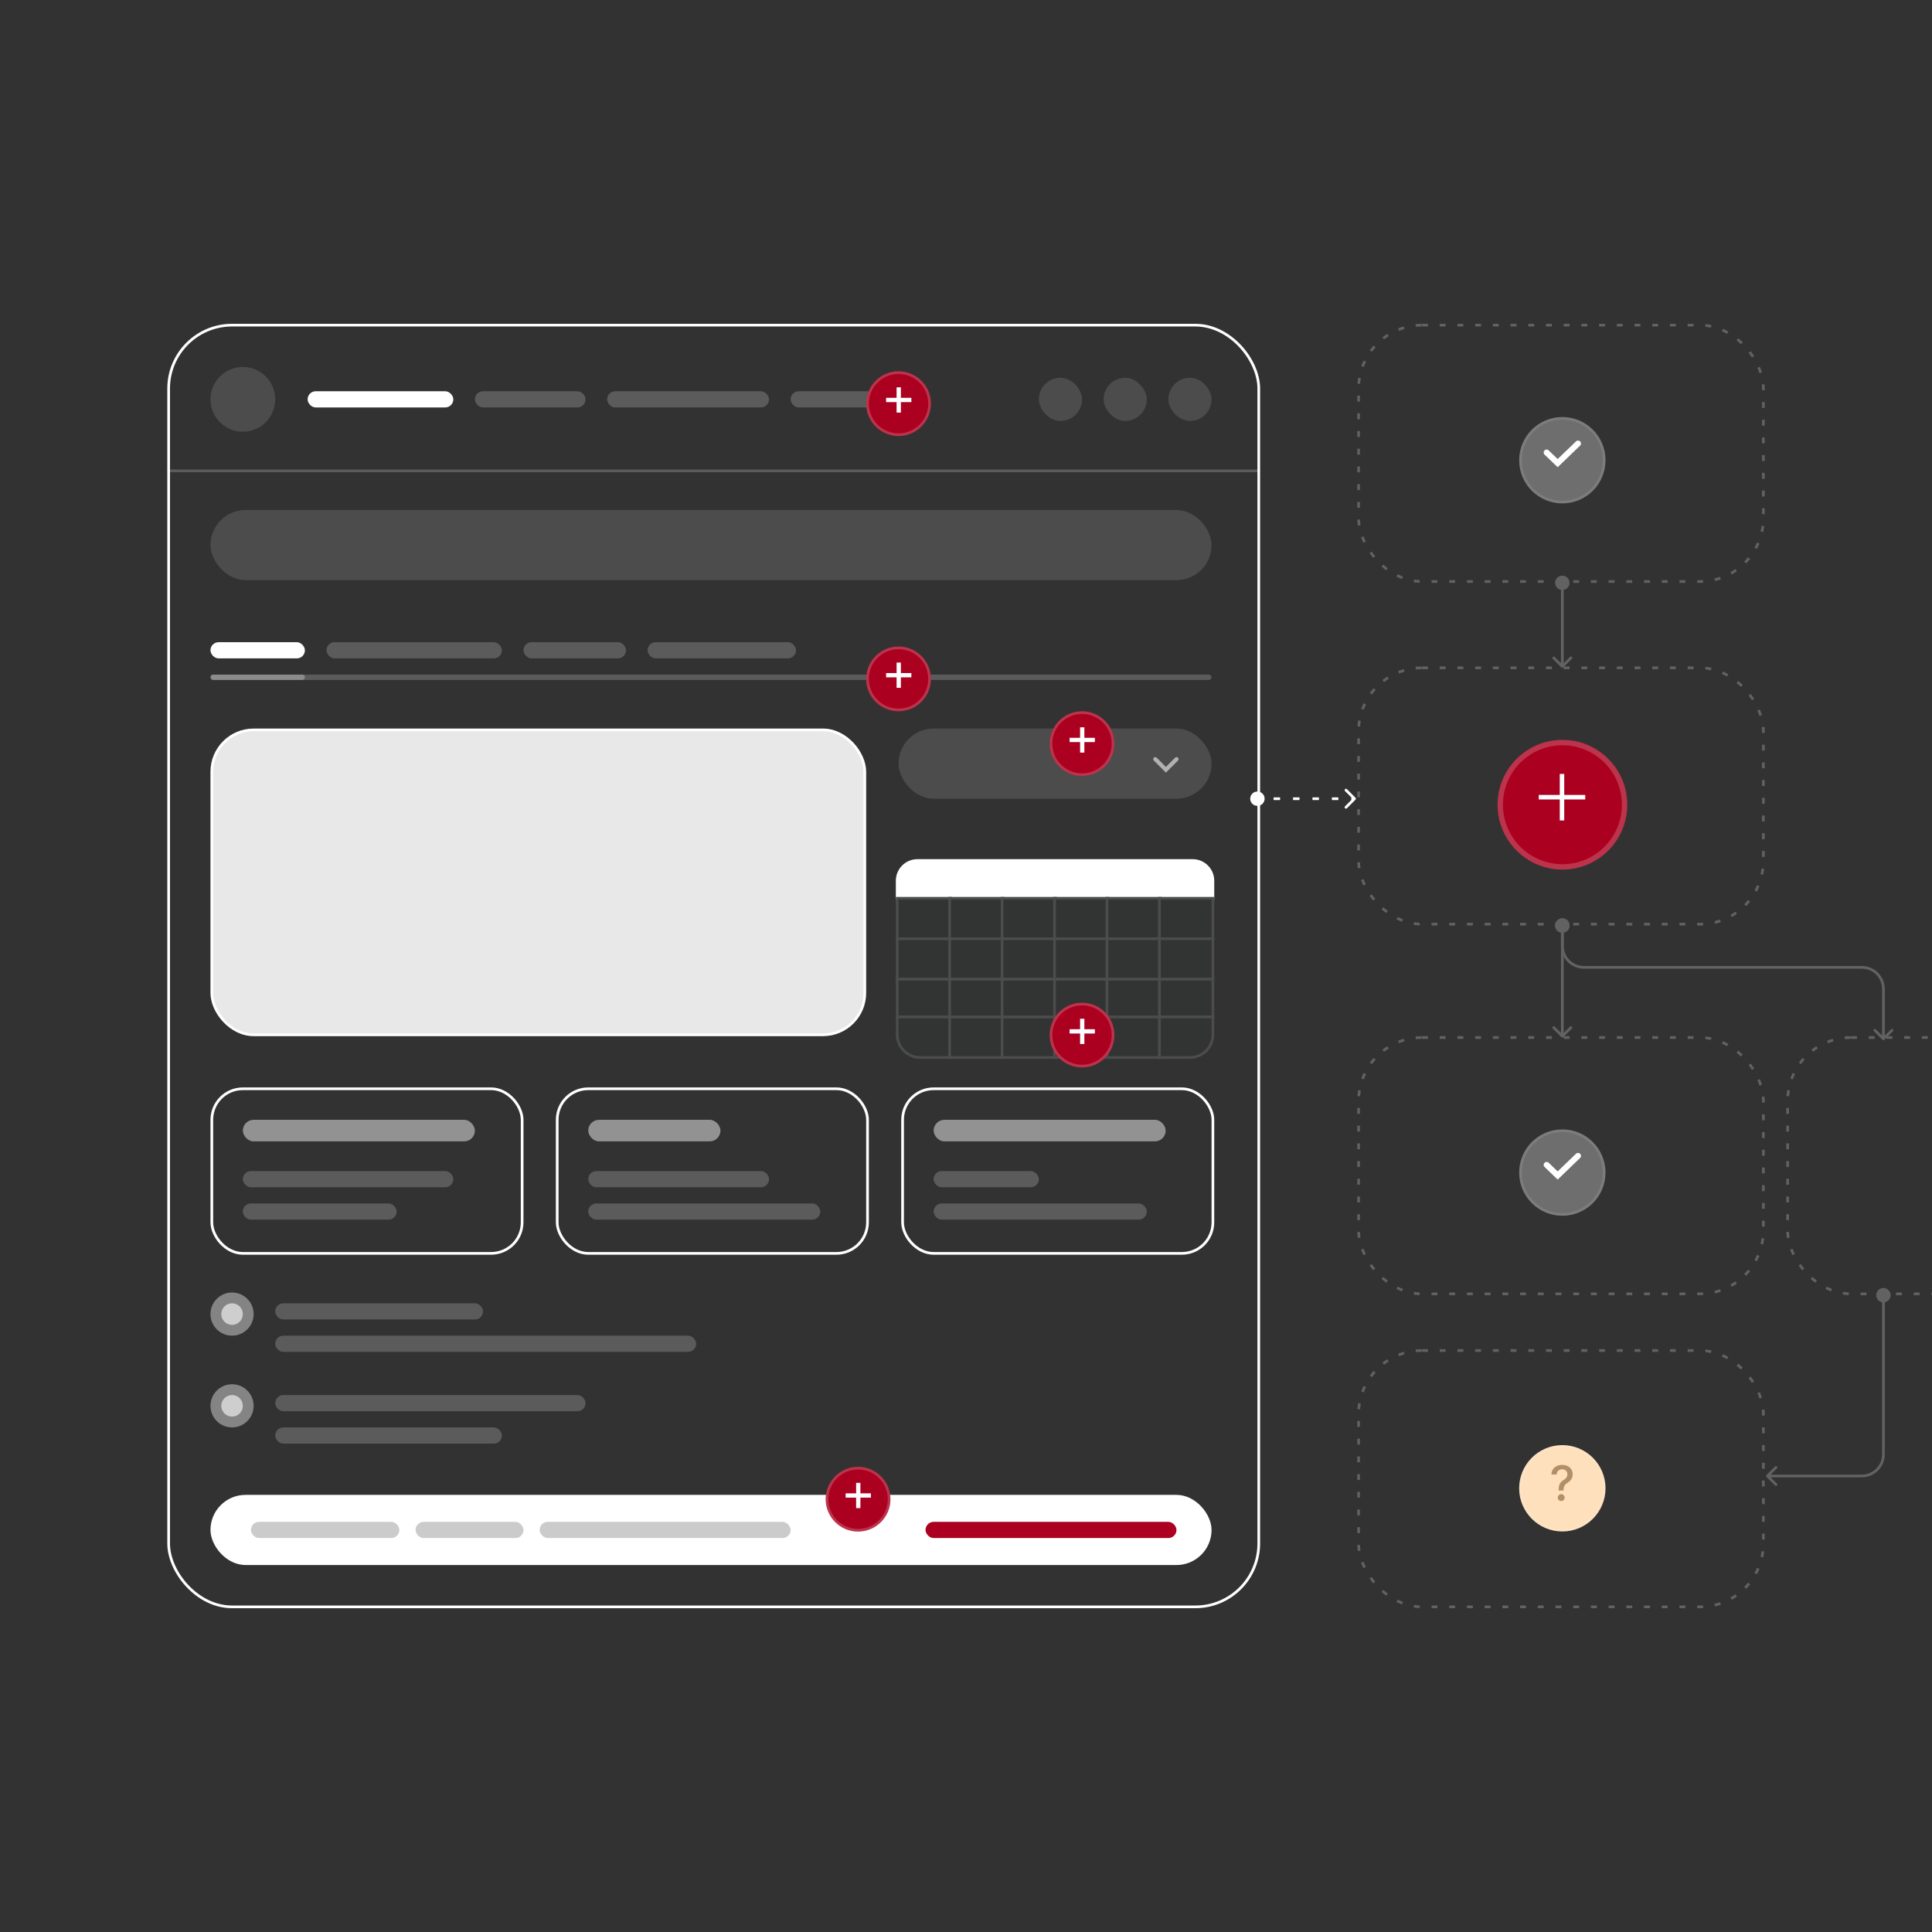
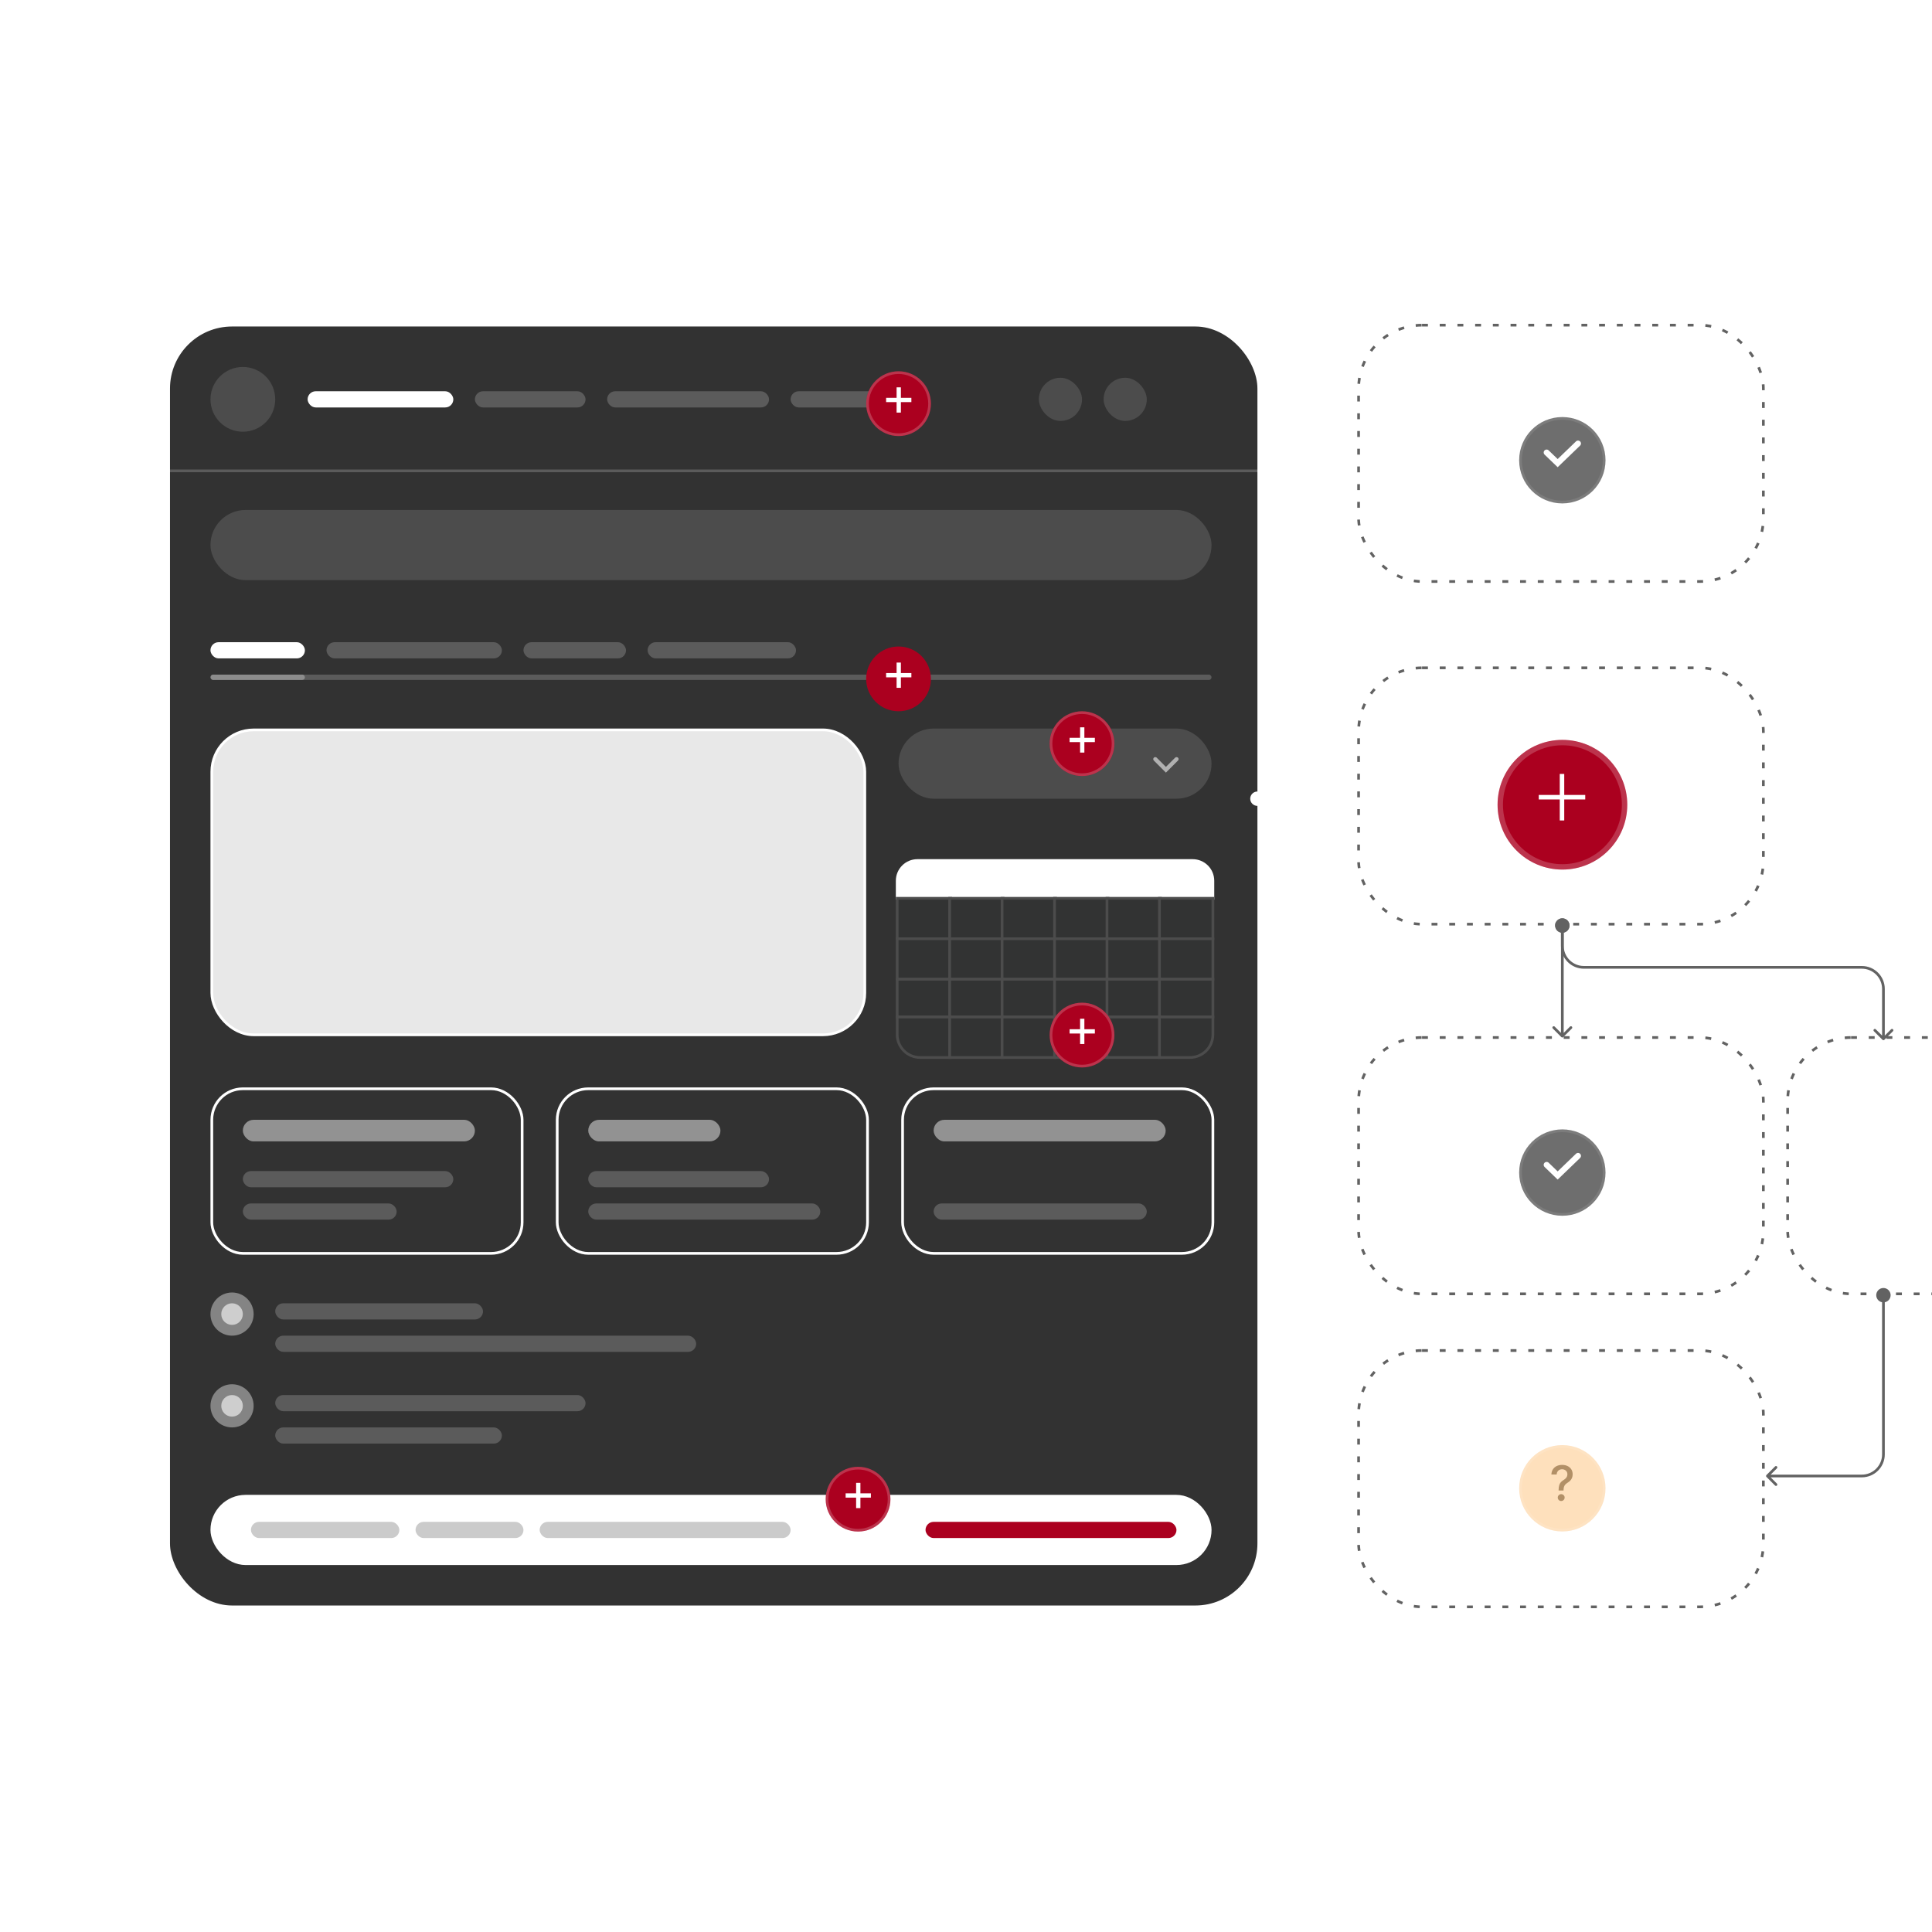
<svg xmlns="http://www.w3.org/2000/svg" width="576" height="576" viewBox="0 0 576 576" fill="none">
  <g clip-path="url(#clip0_3470_2273)" filter="url(#filter0_b_3470_2273)">
-     <rect width="576" height="576" fill="#323232" />
    <rect x="50.279" y="96.939" width="325.006" height="382.123" rx="18.905" fill="#323232" stroke="white" stroke-width="0.804" />
    <rect x="91.71" y="116.648" width="43.441" height="4.827" rx="2.413" fill="white" />
    <rect x="141.586" y="116.648" width="32.983" height="4.827" rx="2.413" fill="white" fill-opacity="0.2" />
    <rect x="181.005" y="116.648" width="48.268" height="4.827" rx="2.413" fill="white" fill-opacity="0.2" />
    <rect x="235.709" y="116.648" width="32.179" height="4.827" rx="2.413" fill="white" fill-opacity="0.2" />
    <rect x="309.721" y="112.626" width="12.871" height="12.871" rx="6.436" fill="#4C4C4C" />
    <rect x="329.028" y="112.626" width="12.871" height="12.871" rx="6.436" fill="#4C4C4C" />
-     <rect x="348.335" y="112.626" width="12.871" height="12.871" rx="6.436" fill="#4C4C4C" />
    <rect x="49.877" y="139.978" width="325.81" height="0.804" rx="0.402" fill="white" fill-opacity="0.2" />
    <rect x="62.748" y="152.045" width="298.458" height="20.916" rx="10.458" fill="#4C4C4C" />
    <rect x="62.748" y="445.676" width="298.458" height="20.916" rx="10.458" fill="white" />
    <rect x="267.888" y="217.207" width="93.318" height="20.916" rx="10.458" fill="#4C4C4C" />
    <circle cx="72.402" cy="119.061" r="9.654" fill="#4C4C4C" />
    <g clip-path="url(#clip1_3470_2273)">
      <rect x="62.748" y="201.117" width="298.458" height="1.609" rx="0.804" fill="white" fill-opacity="0.2" />
      <rect x="62.748" y="201.117" width="28.156" height="1.609" rx="0.804" fill="white" fill-opacity="0.3" />
      <rect x="62.748" y="191.464" width="28.156" height="4.827" rx="2.413" fill="white" />
      <rect x="97.341" y="191.464" width="52.291" height="4.827" rx="2.413" fill="white" fill-opacity="0.2" />
      <rect x="156.067" y="191.464" width="30.57" height="4.827" rx="2.413" fill="white" fill-opacity="0.2" />
      <rect x="193.073" y="191.464" width="44.246" height="4.827" rx="2.413" fill="white" fill-opacity="0.2" />
    </g>
    <rect x="63.151" y="217.609" width="194.682" height="90.905" rx="12.469" fill="#E8E8E8" stroke="white" stroke-width="0.804" />
    <g filter="url(#filter1_d_3470_2273)">
      <circle cx="267.888" cy="119.061" r="9.654" fill="#AB001F" />
      <circle cx="267.888" cy="119.061" r="9.252" stroke="white" stroke-opacity="0.2" stroke-width="0.803" />
    </g>
    <path d="M267.309 123.011V115.479H268.587V123.011H267.309ZM264.182 119.884V118.606H271.714V119.884H264.182Z" fill="white" />
    <g filter="url(#filter2_d_3470_2273)">
      <circle cx="267.888" cy="201.117" r="9.654" fill="#AB001F" />
-       <circle cx="267.888" cy="201.117" r="9.252" stroke="white" stroke-opacity="0.2" stroke-width="0.803" />
    </g>
    <path d="M267.309 205.066V197.535H268.587V205.066H267.309ZM264.182 201.94V200.662H271.714V201.94H264.182Z" fill="white" />
    <g filter="url(#filter3_d_3470_2273)">
      <circle cx="322.592" cy="220.425" r="9.654" fill="#AB001F" />
      <circle cx="322.592" cy="220.425" r="9.252" stroke="white" stroke-opacity="0.2" stroke-width="0.803" />
    </g>
    <path d="M322.013 224.374V216.842H323.291V224.374H322.013ZM318.886 221.247V219.969H326.418V221.247H318.886Z" fill="white" />
    <path d="M344.433 226.324L347.602 229.493L350.771 226.324" stroke="#B1B1B1" stroke-width="1.207" stroke-linecap="round" />
    <g filter="url(#filter4_d_3470_2273)">
      <path d="M267.083 256.626C267.083 253.071 269.965 250.19 273.519 250.19H355.575C359.129 250.19 362.011 253.071 362.011 256.626V262.257H267.083V256.626Z" fill="white" />
      <rect x="267.486" y="261.855" width="15.944" height="12.067" fill="#323333" stroke="#4C4C4C" stroke-width="0.804" />
      <rect x="283.122" y="261.855" width="15.944" height="12.067" fill="#323333" stroke="#4C4C4C" stroke-width="0.804" />
      <rect x="298.757" y="261.855" width="15.944" height="12.067" fill="#323333" stroke="#4C4C4C" stroke-width="0.804" />
      <rect x="314.394" y="261.855" width="15.944" height="12.067" fill="#323333" stroke="#4C4C4C" stroke-width="0.804" />
      <rect x="330.029" y="261.855" width="15.944" height="12.067" fill="#323333" stroke="#4C4C4C" stroke-width="0.804" />
      <rect x="345.665" y="261.855" width="15.944" height="12.067" fill="#323333" stroke="#4C4C4C" stroke-width="0.804" />
      <rect x="267.486" y="273.922" width="15.944" height="12.067" fill="#323333" stroke="#4C4C4C" stroke-width="0.804" />
      <rect x="283.122" y="273.922" width="15.944" height="12.067" fill="#323333" stroke="#4C4C4C" stroke-width="0.804" />
      <rect x="298.757" y="273.922" width="15.944" height="12.067" fill="#323333" stroke="#4C4C4C" stroke-width="0.804" />
      <rect x="314.394" y="273.922" width="15.944" height="12.067" fill="#323333" stroke="#4C4C4C" stroke-width="0.804" />
      <rect x="330.029" y="273.922" width="15.944" height="12.067" fill="#323333" stroke="#4C4C4C" stroke-width="0.804" />
      <rect x="345.665" y="273.922" width="15.944" height="12.067" fill="#323333" stroke="#4C4C4C" stroke-width="0.804" />
      <rect x="267.486" y="285.989" width="15.944" height="11.263" fill="#323333" stroke="#4C4C4C" stroke-width="0.804" />
      <rect x="283.122" y="285.989" width="15.944" height="11.263" fill="#323333" stroke="#4C4C4C" stroke-width="0.804" />
      <rect x="298.757" y="285.989" width="15.944" height="11.263" fill="#323333" stroke="#4C4C4C" stroke-width="0.804" />
      <rect x="314.394" y="285.989" width="15.944" height="11.263" fill="#323333" stroke="#4C4C4C" stroke-width="0.804" />
      <rect x="330.029" y="285.989" width="15.944" height="11.263" fill="#323333" stroke="#4C4C4C" stroke-width="0.804" />
      <rect x="345.665" y="285.989" width="15.944" height="11.263" fill="#323333" stroke="#4C4C4C" stroke-width="0.804" />
      <path d="M267.888 297.251H267.486V297.654V302.481C267.486 306.257 270.547 309.318 274.324 309.318H283.027H283.43V308.916V297.654V297.251H283.027H267.888Z" fill="#323333" stroke="#4C4C4C" stroke-width="0.804" />
      <rect x="283.122" y="297.251" width="15.944" height="12.067" fill="#323333" stroke="#4C4C4C" stroke-width="0.804" />
      <rect x="298.757" y="297.251" width="15.944" height="12.067" fill="#323333" stroke="#4C4C4C" stroke-width="0.804" />
      <rect x="314.394" y="297.251" width="15.944" height="12.067" fill="#323333" stroke="#4C4C4C" stroke-width="0.804" />
      <rect x="330.029" y="297.251" width="15.944" height="12.067" fill="#323333" stroke="#4C4C4C" stroke-width="0.804" />
      <path d="M346.067 297.251H345.665V297.654V308.916V309.318H346.067H354.771C358.547 309.318 361.609 306.257 361.609 302.481V297.654V297.251H361.207H346.067Z" fill="#323333" stroke="#4C4C4C" stroke-width="0.804" />
    </g>
    <g filter="url(#filter5_d_3470_2273)">
      <circle cx="322.592" cy="307.307" r="9.654" fill="#AB001F" />
      <circle cx="322.592" cy="307.307" r="9.252" stroke="white" stroke-opacity="0.2" stroke-width="0.803" />
    </g>
    <path d="M322.013 311.257V303.725H323.291V311.257H322.013ZM318.886 308.13V306.852H326.418V308.13H318.886Z" fill="white" />
    <g filter="url(#filter6_d_3470_2273)">
      <circle cx="255.821" cy="445.676" r="9.654" fill="#AB001F" />
      <circle cx="255.821" cy="445.676" r="9.252" stroke="white" stroke-opacity="0.2" stroke-width="0.803" />
    </g>
    <path d="M255.242 449.625V442.094H256.52V449.625H255.242ZM252.115 446.499V445.221H259.647V446.499H252.115Z" fill="white" />
    <rect x="72.402" y="349.14" width="62.749" height="4.827" rx="2.413" fill="white" fill-opacity="0.2" />
    <rect x="72.402" y="358.793" width="45.855" height="4.827" rx="2.413" fill="white" fill-opacity="0.2" />
    <rect x="72.402" y="333.855" width="69.184" height="6.436" rx="3.218" fill="#929292" />
    <rect x="63.151" y="324.603" width="92.514" height="49.073" rx="9.251" stroke="white" stroke-width="0.804" />
    <rect x="175.375" y="349.14" width="53.899" height="4.827" rx="2.413" fill="white" fill-opacity="0.2" />
    <rect x="175.375" y="358.793" width="69.184" height="4.827" rx="2.413" fill="white" fill-opacity="0.2" />
    <rect x="175.375" y="333.855" width="39.419" height="6.436" rx="3.218" fill="#929292" />
    <rect x="166.123" y="324.603" width="92.514" height="49.073" rx="9.251" stroke="white" stroke-width="0.804" />
-     <rect x="278.347" y="349.14" width="31.374" height="4.827" rx="2.413" fill="white" fill-opacity="0.2" />
    <rect x="278.347" y="358.793" width="63.553" height="4.827" rx="2.413" fill="white" fill-opacity="0.2" />
    <rect x="278.347" y="333.855" width="69.184" height="6.436" rx="3.218" fill="#929292" />
    <rect x="269.095" y="324.603" width="92.514" height="49.073" rx="9.251" stroke="white" stroke-width="0.804" />
    <rect x="74.815" y="453.721" width="44.246" height="4.827" rx="2.413" fill="#CBCBCB" />
    <rect x="123.888" y="453.721" width="32.179" height="4.827" rx="2.413" fill="#CBCBCB" />
    <rect x="160.894" y="453.721" width="74.816" height="4.827" rx="2.413" fill="#CBCBCB" />
    <rect x="275.933" y="453.721" width="74.816" height="4.827" rx="2.413" fill="#AB001F" />
    <circle opacity="0.4" cx="69.184" cy="391.777" r="6.436" fill="white" />
    <circle opacity="0.6" cx="69.184" cy="391.777" r="3.218" fill="white" />
    <rect x="82.056" y="388.559" width="61.944" height="4.827" rx="2.413" fill="white" fill-opacity="0.2" />
    <rect x="82.056" y="398.212" width="125.497" height="4.827" rx="2.413" fill="white" fill-opacity="0.2" />
    <circle opacity="0.4" cx="69.184" cy="419.129" r="6.436" fill="white" />
    <circle opacity="0.6" cx="69.184" cy="419.129" r="3.218" fill="white" />
    <rect x="82.056" y="415.911" width="92.514" height="4.827" rx="2.413" fill="white" fill-opacity="0.2" />
    <rect x="82.056" y="425.564" width="67.575" height="4.827" rx="2.413" fill="white" fill-opacity="0.2" />
    <rect x="405.05" y="96.939" width="120.67" height="76.425" rx="18.905" stroke="#626262" stroke-width="0.804" stroke-dasharray="1.76 3.52" />
    <rect x="405.05" y="199.106" width="120.67" height="76.425" rx="18.905" stroke="#626262" stroke-width="0.804" stroke-dasharray="1.76 3.52" />
    <g filter="url(#filter7_d_3470_2273)">
      <circle cx="465.814" cy="237.345" r="19.334" fill="#AB001F" />
      <circle cx="465.814" cy="237.345" r="18.53" stroke="white" stroke-opacity="0.2" stroke-width="1.609" />
    </g>
    <rect x="532.961" y="309.318" width="120.67" height="76.425" rx="18.905" stroke="#626262" stroke-width="0.804" stroke-dasharray="1.76 3.52" />
    <rect x="405.05" y="402.637" width="120.67" height="76.425" rx="18.905" stroke="#626262" stroke-width="0.804" stroke-dasharray="1.76 3.52" />
    <rect x="405.05" y="309.318" width="120.67" height="76.425" rx="18.905" stroke="#626262" stroke-width="0.804" stroke-dasharray="1.76 3.52" />
    <path d="M377.028 238.123C377.028 239.308 376.067 240.268 374.882 240.268C373.698 240.268 372.737 239.308 372.737 238.123C372.737 236.938 373.698 235.978 374.882 235.978C376.067 235.978 377.028 236.938 377.028 238.123ZM404.128 237.839C404.285 237.996 404.285 238.25 404.128 238.407L401.568 240.967C401.411 241.124 401.156 241.124 400.999 240.967C400.842 240.81 400.842 240.555 400.999 240.398L403.274 238.123L400.999 235.848C400.842 235.69 400.842 235.436 400.999 235.279C401.156 235.122 401.411 235.122 401.568 235.279L404.128 237.839ZM403.843 238.525L402.878 238.525L402.878 237.721L403.843 237.721L403.843 238.525ZM399.016 238.525L397.086 238.525L397.086 237.721L399.016 237.721L399.016 238.525ZM393.224 238.525L391.294 238.525L391.294 237.721L393.224 237.721L393.224 238.525ZM387.432 238.525L385.501 238.525L385.501 237.721L387.432 237.721L387.432 238.525ZM381.64 238.525L379.709 238.525L379.709 237.721L381.64 237.721L381.64 238.525ZM375.848 238.525L374.882 238.525L374.882 237.721L375.848 237.721L375.848 238.525ZM377.028 238.123C377.028 239.308 376.067 240.268 374.882 240.268C373.698 240.268 372.737 239.308 372.737 238.123C372.737 236.938 373.698 235.978 374.882 235.978C376.067 235.978 377.028 236.938 377.028 238.123ZM404.128 237.839C404.285 237.996 404.285 238.25 404.128 238.407L401.568 240.967C401.411 241.124 401.156 241.124 400.999 240.967C400.842 240.81 400.842 240.555 400.999 240.398L403.274 238.123L400.999 235.848C400.842 235.69 400.842 235.436 400.999 235.279C401.156 235.122 401.411 235.122 401.568 235.279L404.128 237.839ZM403.843 238.525L402.878 238.525L402.878 237.721L403.843 237.721L403.843 238.525ZM399.016 238.525L397.086 238.525L397.086 237.721L399.016 237.721L399.016 238.525ZM393.224 238.525L391.294 238.525L391.294 237.721L393.224 237.721L393.224 238.525ZM387.432 238.525L385.501 238.525L385.501 237.721L387.432 237.721L387.432 238.525ZM381.64 238.525L379.709 238.525L379.709 237.721L381.64 237.721L381.64 238.525ZM375.848 238.525L374.882 238.525L374.882 237.721L375.848 237.721L375.848 238.525Z" fill="white" />
-     <path d="M465.788 175.911C464.603 175.911 463.642 174.95 463.642 173.765C463.642 172.581 464.603 171.62 465.788 171.62C466.972 171.62 467.933 172.581 467.933 173.765C467.933 174.95 466.972 175.911 465.788 175.911ZM466.072 198.988C465.915 199.145 465.66 199.145 465.503 198.988L462.943 196.429C462.786 196.272 462.786 196.017 462.943 195.86C463.1 195.703 463.355 195.703 463.512 195.86L465.788 198.135L468.063 195.86C468.22 195.703 468.475 195.703 468.632 195.86C468.789 196.017 468.789 196.272 468.632 196.429L466.072 198.988ZM466.19 173.765L466.19 198.704L465.385 198.704L465.385 173.765L466.19 173.765Z" fill="#626262" />
    <path d="M561.52 388.29C560.335 388.29 559.374 387.33 559.374 386.145C559.374 384.96 560.335 384 561.52 384C562.704 384 563.665 384.96 563.665 386.145C563.665 387.33 562.704 388.29 561.52 388.29ZM555.084 440.045L555.084 439.642L555.084 440.045ZM526.643 440.329C526.486 440.172 526.486 439.917 526.643 439.76L529.203 437.2C529.36 437.043 529.614 437.043 529.772 437.2C529.929 437.358 529.929 437.612 529.772 437.769L527.496 440.045L529.772 442.32C529.929 442.477 529.929 442.732 529.772 442.889C529.614 443.046 529.36 443.046 529.203 442.889L526.643 440.329ZM561.922 386.145L561.922 433.609L561.117 433.609L561.117 386.145L561.922 386.145ZM555.084 440.447L526.927 440.447L526.927 439.642L555.084 439.642L555.084 440.447ZM561.922 433.609C561.922 437.385 558.86 440.447 555.084 440.447L555.084 439.642C558.416 439.642 561.117 436.941 561.117 433.609L561.922 433.609Z" fill="#626262" />
    <path d="M465.788 278.078C464.603 278.078 463.642 277.118 463.642 275.933C463.642 274.748 464.603 273.788 465.788 273.788C466.972 273.788 467.933 274.748 467.933 275.933C467.933 277.118 466.972 278.078 465.788 278.078ZM466.072 309.201C465.915 309.358 465.66 309.358 465.503 309.201L462.943 306.641C462.786 306.484 462.786 306.229 462.943 306.072C463.1 305.915 463.355 305.915 463.512 306.072L465.788 308.347L468.063 306.072C468.22 305.915 468.475 305.915 468.632 306.072C468.789 306.229 468.789 306.484 468.632 306.641L466.072 309.201ZM466.19 275.933L466.19 308.916L465.385 308.916L465.385 275.933L466.19 275.933Z" fill="#626262" />
    <path d="M465.788 278.078C464.603 278.078 463.642 277.118 463.642 275.933C463.642 274.748 464.603 273.788 465.788 273.788C466.972 273.788 467.933 274.748 467.933 275.933C467.933 277.118 466.972 278.078 465.788 278.078ZM561.804 310.005C561.647 310.162 561.392 310.162 561.235 310.005L558.675 307.445C558.518 307.288 558.518 307.034 558.675 306.876C558.832 306.719 559.087 306.719 559.244 306.876L561.52 309.152L563.795 306.876C563.952 306.719 564.207 306.719 564.364 306.876C564.521 307.034 564.521 307.288 564.364 307.445L561.804 310.005ZM466.19 275.933L466.19 281.967L465.385 281.967L465.385 275.933L466.19 275.933ZM472.223 288L555.084 288L555.084 288.805L472.223 288.805L472.223 288ZM561.922 294.838L561.922 309.721L561.117 309.721L561.117 294.838L561.922 294.838ZM466.19 281.967C466.19 285.299 468.891 288 472.223 288L472.223 288.805C468.447 288.805 465.385 285.743 465.385 281.967L466.19 281.967ZM555.084 288C558.86 288 561.922 291.062 561.922 294.838L561.117 294.838C561.117 291.506 558.416 288.805 555.084 288.805L555.084 288Z" fill="#626262" />
    <path d="M465.02 244.61V230.738H466.357V244.61H465.02ZM458.758 238.348V237H472.619V238.348H458.758Z" fill="white" />
    <g filter="url(#filter8_d_3470_2273)">
      <circle cx="465.788" cy="135.151" r="12.871" fill="#6E6E6E" />
      <circle cx="465.788" cy="135.151" r="12.469" stroke="white" stroke-opacity="0.1" stroke-width="0.804" />
    </g>
    <path d="M461.107 134.907L464.396 138.076L470.469 132.226" stroke="white" stroke-width="1.755" stroke-linecap="round" />
    <g filter="url(#filter9_d_3470_2273)">
      <circle cx="465.788" cy="347.531" r="12.871" fill="#6E6E6E" />
      <circle cx="465.788" cy="347.531" r="12.469" stroke="white" stroke-opacity="0.1" stroke-width="0.804" />
    </g>
    <path d="M461.107 347.287L464.396 350.456L470.469 344.605" stroke="white" stroke-width="1.755" stroke-linecap="round" />
    <g filter="url(#filter10_d_3470_2273)">
      <circle cx="465.788" cy="441.654" r="12.871" fill="#FEE0BC" />
      <circle cx="465.788" cy="441.654" r="12.469" stroke="white" stroke-opacity="0.1" stroke-width="0.804" />
    </g>
    <path d="M464.676 444.385V444.287C464.683 443.649 464.747 443.142 464.867 442.765C464.99 442.388 465.165 442.083 465.391 441.85C465.617 441.617 465.89 441.404 466.209 441.212C466.414 441.082 466.599 440.936 466.764 440.775C466.929 440.614 467.059 440.429 467.155 440.22C467.251 440.011 467.299 439.779 467.299 439.525C467.299 439.22 467.227 438.956 467.083 438.734C466.939 438.511 466.747 438.339 466.507 438.219C466.27 438.096 466.006 438.034 465.715 438.034C465.451 438.034 465.199 438.089 464.959 438.199C464.719 438.308 464.52 438.48 464.363 438.713C464.205 438.943 464.114 439.239 464.09 439.603H462.527C462.551 438.986 462.707 438.464 462.995 438.039C463.283 437.611 463.663 437.287 464.136 437.067C464.613 436.848 465.139 436.738 465.715 436.738C466.346 436.738 466.898 436.857 467.371 437.093C467.844 437.326 468.211 437.654 468.471 438.075C468.735 438.494 468.867 438.982 468.867 439.541C468.867 439.925 468.807 440.271 468.687 440.58C468.567 440.885 468.396 441.157 468.173 441.397C467.954 441.637 467.69 441.85 467.381 442.035C467.09 442.217 466.853 442.405 466.671 442.6C466.493 442.796 466.363 443.027 466.281 443.295C466.198 443.562 466.154 443.893 466.147 444.287V444.385H464.676ZM465.453 447.511C465.172 447.511 464.93 447.412 464.728 447.213C464.525 447.011 464.424 446.767 464.424 446.483C464.424 446.202 464.525 445.962 464.728 445.763C464.93 445.561 465.172 445.46 465.453 445.46C465.73 445.46 465.97 445.561 466.173 445.763C466.378 445.962 466.481 446.202 466.481 446.483C466.481 446.671 466.433 446.845 466.337 447.002C466.245 447.156 466.121 447.28 465.967 447.372C465.813 447.465 465.641 447.511 465.453 447.511Z" fill="#B29067" />
  </g>
  <defs>
    <filter id="filter0_b_3470_2273" x="-64.358" y="-64.358" width="704.715" height="704.715" filterUnits="userSpaceOnUse" color-interpolation-filters="sRGB">
      <feFlood flood-opacity="0" result="BackgroundImageFix" />
      <feGaussianBlur in="BackgroundImageFix" stdDeviation="32.179" />
      <feComposite in2="SourceAlpha" operator="in" result="effect1_backgroundBlur_3470_2273" />
      <feBlend mode="normal" in="SourceGraphic" in2="effect1_backgroundBlur_3470_2273" result="shape" />
    </filter>
    <filter id="filter1_d_3470_2273" x="251.808" y="104.266" width="32.161" height="32.161" filterUnits="userSpaceOnUse" color-interpolation-filters="sRGB">
      <feFlood flood-opacity="0" result="BackgroundImageFix" />
      <feColorMatrix in="SourceAlpha" type="matrix" values="0 0 0 0 0 0 0 0 0 0 0 0 0 0 0 0 0 0 127 0" result="hardAlpha" />
      <feOffset dy="1.285" />
      <feGaussianBlur stdDeviation="3.213" />
      <feComposite in2="hardAlpha" operator="out" />
      <feColorMatrix type="matrix" values="0 0 0 0 0.671 0 0 0 0 0 0 0 0 0 0.122 0 0 0 1 0" />
      <feBlend mode="normal" in2="BackgroundImageFix" result="effect1_dropShadow_3470_2273" />
      <feBlend mode="normal" in="SourceGraphic" in2="effect1_dropShadow_3470_2273" result="shape" />
    </filter>
    <filter id="filter2_d_3470_2273" x="251.808" y="186.322" width="32.161" height="32.161" filterUnits="userSpaceOnUse" color-interpolation-filters="sRGB">
      <feFlood flood-opacity="0" result="BackgroundImageFix" />
      <feColorMatrix in="SourceAlpha" type="matrix" values="0 0 0 0 0 0 0 0 0 0 0 0 0 0 0 0 0 0 127 0" result="hardAlpha" />
      <feOffset dy="1.285" />
      <feGaussianBlur stdDeviation="3.213" />
      <feComposite in2="hardAlpha" operator="out" />
      <feColorMatrix type="matrix" values="0 0 0 0 0.671 0 0 0 0 0 0 0 0 0 0.122 0 0 0 1 0" />
      <feBlend mode="normal" in2="BackgroundImageFix" result="effect1_dropShadow_3470_2273" />
      <feBlend mode="normal" in="SourceGraphic" in2="effect1_dropShadow_3470_2273" result="shape" />
    </filter>
    <filter id="filter3_d_3470_2273" x="306.512" y="205.63" width="32.161" height="32.161" filterUnits="userSpaceOnUse" color-interpolation-filters="sRGB">
      <feFlood flood-opacity="0" result="BackgroundImageFix" />
      <feColorMatrix in="SourceAlpha" type="matrix" values="0 0 0 0 0 0 0 0 0 0 0 0 0 0 0 0 0 0 127 0" result="hardAlpha" />
      <feOffset dy="1.285" />
      <feGaussianBlur stdDeviation="3.213" />
      <feComposite in2="hardAlpha" operator="out" />
      <feColorMatrix type="matrix" values="0 0 0 0 0.671 0 0 0 0 0 0 0 0 0 0.122 0 0 0 1 0" />
      <feBlend mode="normal" in2="BackgroundImageFix" result="effect1_dropShadow_3470_2273" />
      <feBlend mode="normal" in="SourceGraphic" in2="effect1_dropShadow_3470_2273" result="shape" />
    </filter>
    <filter id="filter4_d_3470_2273" x="249.159" y="238.224" width="130.776" height="95.379" filterUnits="userSpaceOnUse" color-interpolation-filters="sRGB">
      <feFlood flood-opacity="0" result="BackgroundImageFix" />
      <feColorMatrix in="SourceAlpha" type="matrix" values="0 0 0 0 0 0 0 0 0 0 0 0 0 0 0 0 0 0 127 0" result="hardAlpha" />
      <feOffset dy="5.958" />
      <feGaussianBlur stdDeviation="8.962" />
      <feComposite in2="hardAlpha" operator="out" />
      <feColorMatrix type="matrix" values="0 0 0 0 0.067 0 0 0 0 0.306 0 0 0 0 0.322 0 0 0 0.12 0" />
      <feBlend mode="normal" in2="BackgroundImageFix" result="effect1_dropShadow_3470_2273" />
      <feBlend mode="normal" in="SourceGraphic" in2="effect1_dropShadow_3470_2273" result="shape" />
    </filter>
    <filter id="filter5_d_3470_2273" x="306.512" y="292.512" width="32.161" height="32.161" filterUnits="userSpaceOnUse" color-interpolation-filters="sRGB">
      <feFlood flood-opacity="0" result="BackgroundImageFix" />
      <feColorMatrix in="SourceAlpha" type="matrix" values="0 0 0 0 0 0 0 0 0 0 0 0 0 0 0 0 0 0 127 0" result="hardAlpha" />
      <feOffset dy="1.285" />
      <feGaussianBlur stdDeviation="3.213" />
      <feComposite in2="hardAlpha" operator="out" />
      <feColorMatrix type="matrix" values="0 0 0 0 0.671 0 0 0 0 0 0 0 0 0 0.122 0 0 0 1 0" />
      <feBlend mode="normal" in2="BackgroundImageFix" result="effect1_dropShadow_3470_2273" />
      <feBlend mode="normal" in="SourceGraphic" in2="effect1_dropShadow_3470_2273" result="shape" />
    </filter>
    <filter id="filter6_d_3470_2273" x="239.741" y="430.881" width="32.161" height="32.161" filterUnits="userSpaceOnUse" color-interpolation-filters="sRGB">
      <feFlood flood-opacity="0" result="BackgroundImageFix" />
      <feColorMatrix in="SourceAlpha" type="matrix" values="0 0 0 0 0 0 0 0 0 0 0 0 0 0 0 0 0 0 127 0" result="hardAlpha" />
      <feOffset dy="1.285" />
      <feGaussianBlur stdDeviation="3.213" />
      <feComposite in2="hardAlpha" operator="out" />
      <feColorMatrix type="matrix" values="0 0 0 0 0.671 0 0 0 0 0 0 0 0 0 0.122 0 0 0 1 0" />
      <feBlend mode="normal" in2="BackgroundImageFix" result="effect1_dropShadow_3470_2273" />
      <feBlend mode="normal" in="SourceGraphic" in2="effect1_dropShadow_3470_2273" result="shape" />
    </filter>
    <filter id="filter7_d_3470_2273" x="433.609" y="207.714" width="64.411" height="64.411" filterUnits="userSpaceOnUse" color-interpolation-filters="sRGB">
      <feFlood flood-opacity="0" result="BackgroundImageFix" />
      <feColorMatrix in="SourceAlpha" type="matrix" values="0 0 0 0 0 0 0 0 0 0 0 0 0 0 0 0 0 0 127 0" result="hardAlpha" />
      <feOffset dy="2.574" />
      <feGaussianBlur stdDeviation="6.436" />
      <feComposite in2="hardAlpha" operator="out" />
      <feColorMatrix type="matrix" values="0 0 0 0 0.671 0 0 0 0 0 0 0 0 0 0.122 0 0 0 1 0" />
      <feBlend mode="normal" in2="BackgroundImageFix" result="effect1_dropShadow_3470_2273" />
      <feBlend mode="normal" in="SourceGraphic" in2="effect1_dropShadow_3470_2273" result="shape" />
    </filter>
    <filter id="filter8_d_3470_2273" x="442.619" y="114.042" width="46.338" height="46.337" filterUnits="userSpaceOnUse" color-interpolation-filters="sRGB">
      <feFlood flood-opacity="0" result="BackgroundImageFix" />
      <feColorMatrix in="SourceAlpha" type="matrix" values="0 0 0 0 0 0 0 0 0 0 0 0 0 0 0 0 0 0 127 0" result="hardAlpha" />
      <feOffset dy="2.059" />
      <feGaussianBlur stdDeviation="5.149" />
      <feComposite in2="hardAlpha" operator="out" />
      <feColorMatrix type="matrix" values="0 0 0 0 0.41 0 0 0 0 0.41 0 0 0 0 0.41 0 0 0 0.8 0" />
      <feBlend mode="normal" in2="BackgroundImageFix" result="effect1_dropShadow_3470_2273" />
      <feBlend mode="normal" in="SourceGraphic" in2="effect1_dropShadow_3470_2273" result="shape" />
    </filter>
    <filter id="filter9_d_3470_2273" x="442.619" y="326.422" width="46.338" height="46.337" filterUnits="userSpaceOnUse" color-interpolation-filters="sRGB">
      <feFlood flood-opacity="0" result="BackgroundImageFix" />
      <feColorMatrix in="SourceAlpha" type="matrix" values="0 0 0 0 0 0 0 0 0 0 0 0 0 0 0 0 0 0 127 0" result="hardAlpha" />
      <feOffset dy="2.059" />
      <feGaussianBlur stdDeviation="5.149" />
      <feComposite in2="hardAlpha" operator="out" />
      <feColorMatrix type="matrix" values="0 0 0 0 0.41 0 0 0 0 0.41 0 0 0 0 0.41 0 0 0 0.8 0" />
      <feBlend mode="normal" in2="BackgroundImageFix" result="effect1_dropShadow_3470_2273" />
      <feBlend mode="normal" in="SourceGraphic" in2="effect1_dropShadow_3470_2273" result="shape" />
    </filter>
    <filter id="filter10_d_3470_2273" x="442.619" y="420.544" width="46.338" height="46.337" filterUnits="userSpaceOnUse" color-interpolation-filters="sRGB">
      <feFlood flood-opacity="0" result="BackgroundImageFix" />
      <feColorMatrix in="SourceAlpha" type="matrix" values="0 0 0 0 0 0 0 0 0 0 0 0 0 0 0 0 0 0 127 0" result="hardAlpha" />
      <feOffset dy="2.059" />
      <feGaussianBlur stdDeviation="5.149" />
      <feComposite in2="hardAlpha" operator="out" />
      <feColorMatrix type="matrix" values="0 0 0 0 0.996 0 0 0 0 0.878 0 0 0 0 0.737 0 0 0 0.2 0" />
      <feBlend mode="normal" in2="BackgroundImageFix" result="effect1_dropShadow_3470_2273" />
      <feBlend mode="normal" in="SourceGraphic" in2="effect1_dropShadow_3470_2273" result="shape" />
    </filter>
    <clipPath id="clip0_3470_2273">
      <rect width="576" height="576" fill="white" />
    </clipPath>
    <clipPath id="clip1_3470_2273">
      <rect width="298.458" height="11.263" fill="white" transform="translate(62.748 191.464)" />
    </clipPath>
  </defs>
</svg>